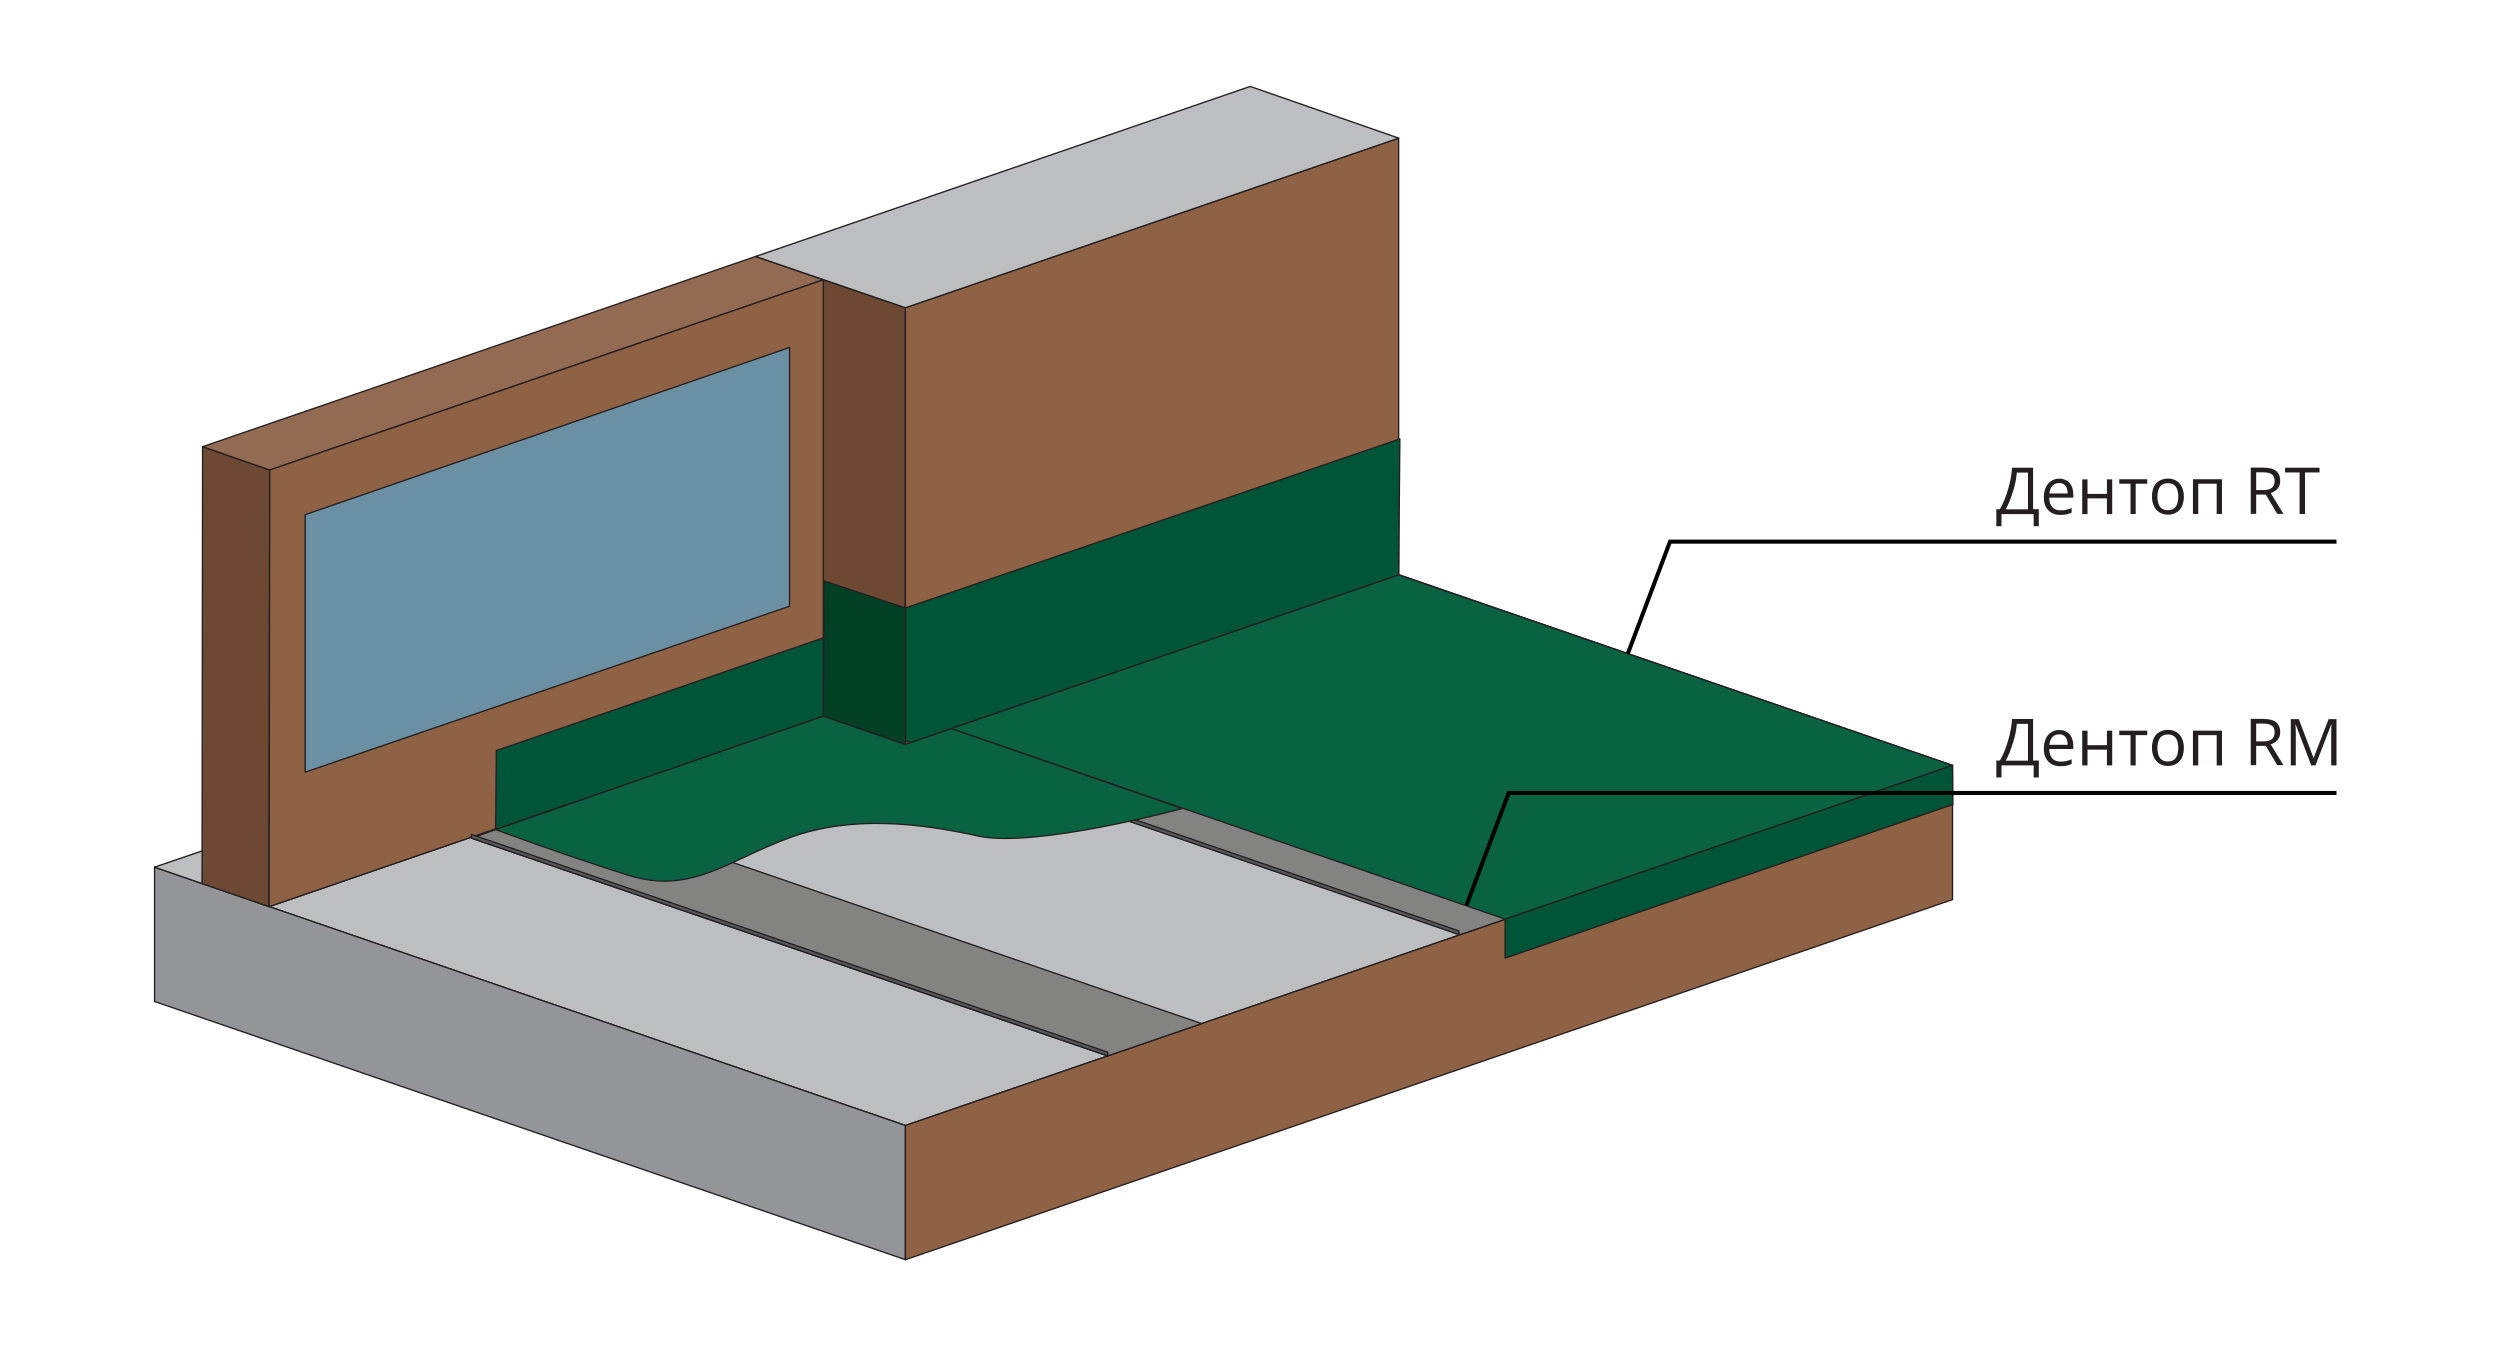
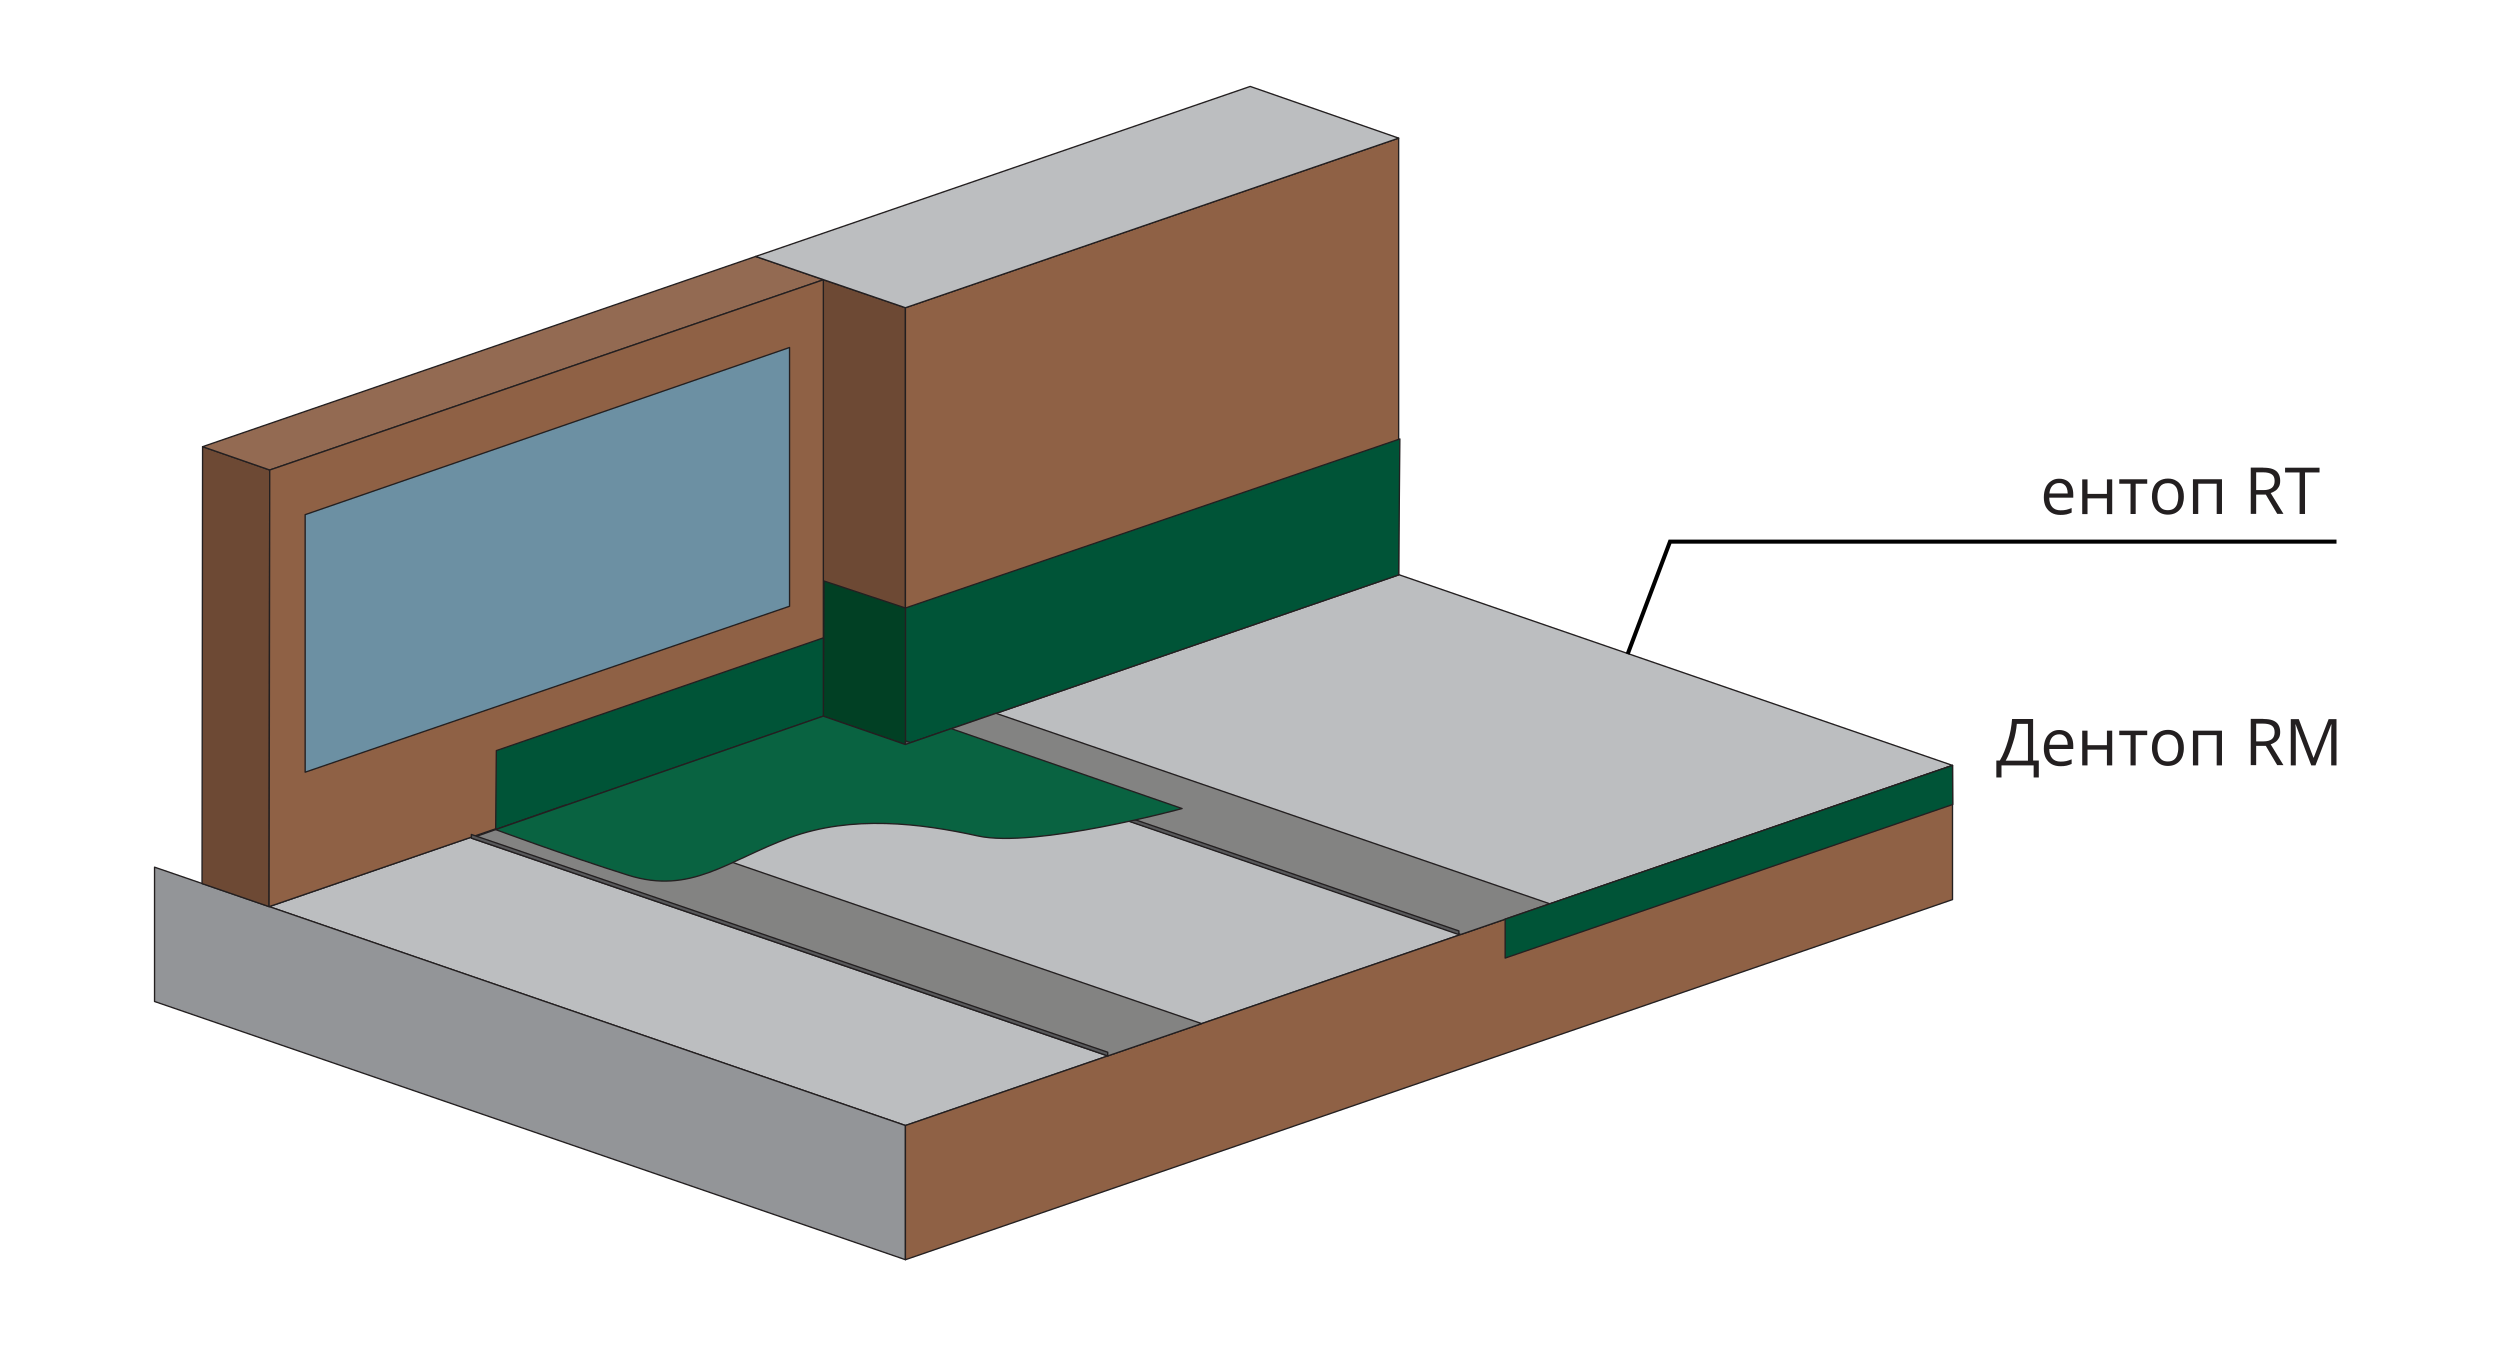
<svg xmlns="http://www.w3.org/2000/svg" id="Layer_1" x="0px" y="0px" viewBox="0 0 1842.5 992.1" style="enable-background:new 0 0 1842.5 992.1;" xml:space="preserve">
  <style type="text/css"> .st0{fill:#BCBEC0;stroke:#231F20;stroke-linejoin:round;} .st1{fill:#939598;stroke:#231F20;stroke-linejoin:round;} .st2{fill:#8F6145;stroke:#231F20;stroke-linejoin:round;} .st3{fill:#6D4934;stroke:#231F20;stroke-linejoin:round;} .st4{fill:#936A52;stroke:#231F20;stroke-linejoin:round;} .st5{fill:#005437;stroke:#231F20;stroke-linejoin:round;} .st6{fill:#014024;stroke:#231F20;stroke-linejoin:round;} .st7{fill:#838382;stroke:#231F20;stroke-linejoin:round;} .st8{fill:#096341;stroke:#231F20;stroke-linejoin:round;} .st9{fill:#58595B;stroke:#231F20;stroke-linejoin:round;} .st10{fill:#6C90A3;stroke:#231F20;stroke-linejoin:round;} .st11{enable-background:new ;} .st12{fill:#231F20;} .st13{fill:none;stroke:#010101;stroke-width:3;stroke-miterlimit:10;} </style>
  <g id="Layer_2_00000180343605124000708780000013593950079467525817_">
    <g id="v3">
      <polygon class="st0" points="1439,564.1 970.4,402.7 198.3,668.2 667.3,829.5 " />
      <polygon class="st1" points="113.9,639.1 113.9,738.1 667.3,928.4 667.3,829.5 " />
      <polygon class="st2" points="667.3,928.4 1439,663 1439,564.1 667.3,829.5 " />
      <polygon class="st3" points="149.3,329.2 198.8,346.4 198.3,668.2 148.9,651.2 " />
      <polygon class="st4" points="198.8,346.4 606.8,206.2 556.9,189 149.3,329.2 " />
      <polygon class="st3" points="667.3,226.8 606.8,206.2 606.8,527.8 667.3,548.7 " />
      <polygon class="st2" points="198.3,668.2 606.8,527.8 606.8,206.2 198.8,346.4 " />
      <polygon class="st2" points="667.3,548.7 1030.8,423.7 1030.8,101.8 667.3,226.8 " />
      <polygon class="st5" points="1030.8,423.7 667.3,548.7 667.3,448.1 1031.7,323.5 " />
      <polygon class="st6" points="607.3,428.2 667.3,448.1 667.3,548.7 606.8,527.8 " />
      <polygon class="st5" points="365.8,553.2 606.8,470.1 606.8,527.8 365.3,611.4 " />
      <polygon class="st7" points="1142.2,666.1 1076.6,688.7 667.3,548.7 734,525.7 " />
      <polygon class="st7" points="885.6,754.4 816.4,778.2 347.4,617.7 416.7,593.3 " />
-       <polygon class="st8" points="1109.3,677.4 1439,564.1 1030.8,423.7 701.1,537 " />
      <polygon class="st9" points="347.4,617.7 816.4,778.2 816.4,775.5 347.4,615 " />
      <polygon class="st9" points="667.3,548.7 1075.2,688.8 1075.2,686.1 667.3,546 " />
      <path class="st8" d="M871.2,595.9c0,0-108.4,29.5-150.5,20.2s-92.8-15.6-138.8,1.3s-72.6,42.2-119,27.6s-97.6-33.6-97.6-33.6 l241.4-83.6l60.5,20.9L701,537L871.2,595.9z" />
      <polygon class="st10" points="224.9,379.3 224.9,569.1 581.9,446.8 581.9,256.1 " />
      <polygon class="st5" points="1109.3,677.4 1109.3,706.1 1439.2,592.9 1439,564.1 " />
      <g class="st11">
        <path class="st12" d="M1498.4,529.9v30.6h4.2V573h-3.8v-8.9h-23.7v8.9h-3.8v-12.5h2.6c1.2-2,2.3-4.2,3.3-6.7 c1-2.5,1.9-5.1,2.7-7.8c0.8-2.7,1.5-5.4,2-8.2c0.5-2.7,0.8-5.4,1-7.9H1498.4z M1494.5,533.5h-8.1c-0.1,1.9-0.5,4.1-0.9,6.5 s-1.1,4.8-1.9,7.3s-1.6,4.9-2.5,7.2s-1.9,4.3-2.9,6.1h16.4V533.5z" />
        <path class="st12" d="M1517.6,538c2.2,0,4,0.5,5.6,1.4s2.7,2.3,3.6,4.1c0.8,1.7,1.2,3.8,1.2,6.1v2.4h-17.7c0,3,0.8,5.3,2.2,6.9 c1.4,1.6,3.5,2.4,6.1,2.4c1.6,0,3.1-0.1,4.3-0.4s2.5-0.7,3.9-1.3v3.4c-1.3,0.6-2.6,1-3.8,1.3s-2.8,0.4-4.5,0.4 c-2.5,0-4.6-0.5-6.4-1.5s-3.2-2.5-4.3-4.4c-1-1.9-1.5-4.3-1.5-7.1c0-2.8,0.5-5.1,1.4-7.2c0.9-2,2.2-3.6,3.9-4.7 C1513.4,538.5,1515.4,538,1517.6,538z M1517.6,541.2c-2.1,0-3.7,0.7-5,2c-1.2,1.4-2,3.2-2.2,5.7h13.5c0-1.5-0.3-2.9-0.7-4 c-0.5-1.2-1.2-2.1-2.1-2.7C1520.3,541.5,1519.1,541.2,1517.6,541.2z" />
        <path class="st12" d="M1538.5,538.5v10.7h14.3v-10.7h3.9v25.6h-3.9v-11.6h-14.3v11.6h-3.9v-25.6H1538.5z" />
        <path class="st12" d="M1582.4,541.8h-8.4v22.3h-3.8v-22.3h-8.3v-3.3h20.6V541.8z" />
        <path class="st12" d="M1609.5,551.2c0,2.1-0.3,4-0.8,5.6s-1.3,3-2.4,4.2c-1,1.1-2.3,2-3.7,2.6c-1.5,0.6-3.1,0.9-4.9,0.9 c-1.7,0-3.3-0.3-4.7-0.9c-1.4-0.6-2.7-1.5-3.7-2.6c-1-1.1-1.8-2.5-2.4-4.2s-0.9-3.5-0.9-5.6c0-2.8,0.5-5.2,1.4-7.2 c0.9-2,2.3-3.5,4.1-4.5c1.8-1,3.9-1.6,6.3-1.6c2.3,0,4.4,0.5,6.1,1.6c1.8,1,3.1,2.5,4.1,4.5C1609,546,1609.5,548.4,1609.5,551.2z M1590,551.2c0,2.1,0.3,3.8,0.8,5.3s1.4,2.7,2.5,3.5c1.1,0.8,2.6,1.2,4.4,1.2c1.8,0,3.2-0.4,4.4-1.2c1.1-0.8,2-2,2.5-3.5 c0.5-1.5,0.8-3.3,0.8-5.3c0-2-0.3-3.8-0.8-5.3c-0.5-1.5-1.4-2.6-2.5-3.4c-1.1-0.8-2.6-1.2-4.4-1.2c-2.7,0-4.6,0.9-5.8,2.6 S1590,548.1,1590,551.2z" />
        <path class="st12" d="M1637.6,538.5v25.6h-3.9v-22.3h-13.6v22.3h-3.9v-25.6H1637.6z" />
        <path class="st12" d="M1668.1,529.9c2.8,0,5.1,0.3,6.9,1c1.8,0.7,3.2,1.7,4.1,3.2c0.9,1.4,1.4,3.2,1.4,5.4c0,1.8-0.3,3.3-1,4.5 c-0.7,1.2-1.5,2.2-2.6,2.9s-2.2,1.3-3.4,1.7l9.4,15.3h-4.6l-8.4-14.2h-7.1v14.2h-4v-34.1H1668.1z M1667.8,533.3h-5v13.1h5.4 c2.8,0,4.8-0.6,6.2-1.7c1.3-1.1,2-2.8,2-5c0-2.3-0.7-4-2.1-4.9C1672.9,533.8,1670.7,533.3,1667.8,533.3z" />
        <path class="st12" d="M1703.4,564.1l-11.5-30.2h-0.2c0.1,0.6,0.1,1.4,0.2,2.3c0,0.9,0.1,1.9,0.1,3c0,1.1,0,2.2,0,3.3v21.6h-3.7 v-34.1h5.9l10.8,28.4h0.2l11-28.4h5.8v34.1h-3.9v-21.9c0-1,0-2,0-3s0.1-2,0.1-2.9c0-0.9,0.1-1.7,0.1-2.4h-0.2l-11.6,30.2H1703.4z " />
      </g>
-       <polyline class="st13" points="1722,584.4 1111.9,584.4 1080.8,667.2 " />
      <g class="st11">
-         <path class="st12" d="M1498.4,344.7v30.6h4.2v12.5h-3.8v-8.9h-23.7v8.9h-3.8v-12.5h2.6c1.2-2,2.3-4.2,3.3-6.7 c1-2.5,1.9-5.1,2.7-7.8c0.8-2.7,1.5-5.4,2-8.2c0.5-2.7,0.8-5.4,1-7.9H1498.4z M1494.5,348.3h-8.1c-0.1,1.9-0.5,4.1-0.9,6.5 s-1.1,4.8-1.9,7.3s-1.6,4.9-2.5,7.2s-1.9,4.3-2.9,6.1h16.4V348.3z" />
        <path class="st12" d="M1517.6,352.8c2.2,0,4,0.5,5.6,1.4s2.7,2.3,3.6,4.1c0.8,1.7,1.2,3.8,1.2,6.1v2.4h-17.7c0,3,0.8,5.3,2.2,6.9 c1.4,1.6,3.5,2.4,6.1,2.4c1.6,0,3.1-0.1,4.3-0.4s2.5-0.7,3.9-1.3v3.4c-1.3,0.6-2.6,1-3.8,1.3s-2.8,0.4-4.5,0.4 c-2.5,0-4.6-0.5-6.4-1.5s-3.2-2.5-4.3-4.4c-1-1.9-1.5-4.3-1.5-7.1c0-2.8,0.5-5.1,1.4-7.2c0.9-2,2.2-3.6,3.9-4.7 C1513.4,353.3,1515.4,352.8,1517.6,352.8z M1517.6,356c-2.1,0-3.7,0.7-5,2c-1.2,1.4-2,3.2-2.2,5.7h13.5c0-1.5-0.3-2.9-0.7-4 c-0.5-1.2-1.2-2.1-2.1-2.7C1520.3,356.3,1519.1,356,1517.6,356z" />
        <path class="st12" d="M1538.5,353.2V364h14.3v-10.7h3.9v25.6h-3.9v-11.6h-14.3v11.6h-3.9v-25.6H1538.5z" />
        <path class="st12" d="M1582.4,356.5h-8.4v22.3h-3.8v-22.3h-8.3v-3.3h20.6V356.5z" />
        <path class="st12" d="M1609.5,366c0,2.1-0.3,4-0.8,5.6s-1.3,3-2.4,4.2c-1,1.1-2.3,2-3.7,2.6c-1.5,0.6-3.1,0.9-4.9,0.9 c-1.7,0-3.3-0.3-4.7-0.9c-1.4-0.6-2.7-1.5-3.7-2.6c-1-1.1-1.8-2.5-2.4-4.2s-0.9-3.5-0.9-5.6c0-2.8,0.5-5.2,1.4-7.2 c0.9-2,2.3-3.5,4.1-4.5c1.8-1,3.9-1.6,6.3-1.6c2.3,0,4.4,0.5,6.1,1.6c1.8,1,3.1,2.5,4.1,4.5C1609,360.8,1609.5,363.2,1609.5,366z M1590,366c0,2.1,0.3,3.8,0.8,5.3s1.4,2.7,2.5,3.5c1.1,0.8,2.6,1.2,4.4,1.2c1.8,0,3.2-0.4,4.4-1.2c1.1-0.8,2-2,2.5-3.5 c0.5-1.5,0.8-3.3,0.8-5.3c0-2-0.3-3.8-0.8-5.3c-0.5-1.5-1.4-2.6-2.5-3.4c-1.1-0.8-2.6-1.2-4.4-1.2c-2.7,0-4.6,0.9-5.8,2.6 S1590,362.9,1590,366z" />
        <path class="st12" d="M1637.6,353.2v25.6h-3.9v-22.3h-13.6v22.3h-3.9v-25.6H1637.6z" />
        <path class="st12" d="M1668.1,344.7c2.8,0,5.1,0.3,6.9,1c1.8,0.7,3.2,1.7,4.1,3.2c0.9,1.4,1.4,3.2,1.4,5.4c0,1.8-0.3,3.3-1,4.5 c-0.7,1.2-1.5,2.2-2.6,2.9s-2.2,1.3-3.4,1.7l9.4,15.3h-4.6l-8.4-14.2h-7.1v14.2h-4v-34.1H1668.1z M1667.8,348.1h-5v13.1h5.4 c2.8,0,4.8-0.6,6.2-1.7c1.3-1.1,2-2.8,2-5c0-2.3-0.7-4-2.1-4.9C1672.9,348.6,1670.7,348.1,1667.8,348.1z" />
        <path class="st12" d="M1698.8,378.8h-4v-30.6h-10.7v-3.5h25.4v3.5h-10.7V378.8z" />
      </g>
      <polyline class="st13" points="1722,399.2 1230.8,399.2 1199.6,482 " />
      <polygon class="st0" points="1030.8,101.8 921.4,63.7 556.9,189 667.3,226.8 " />
-       <polygon class="st0" points="113.9,639.1 149,627.1 148.9,651.2 " />
    </g>
  </g>
</svg>